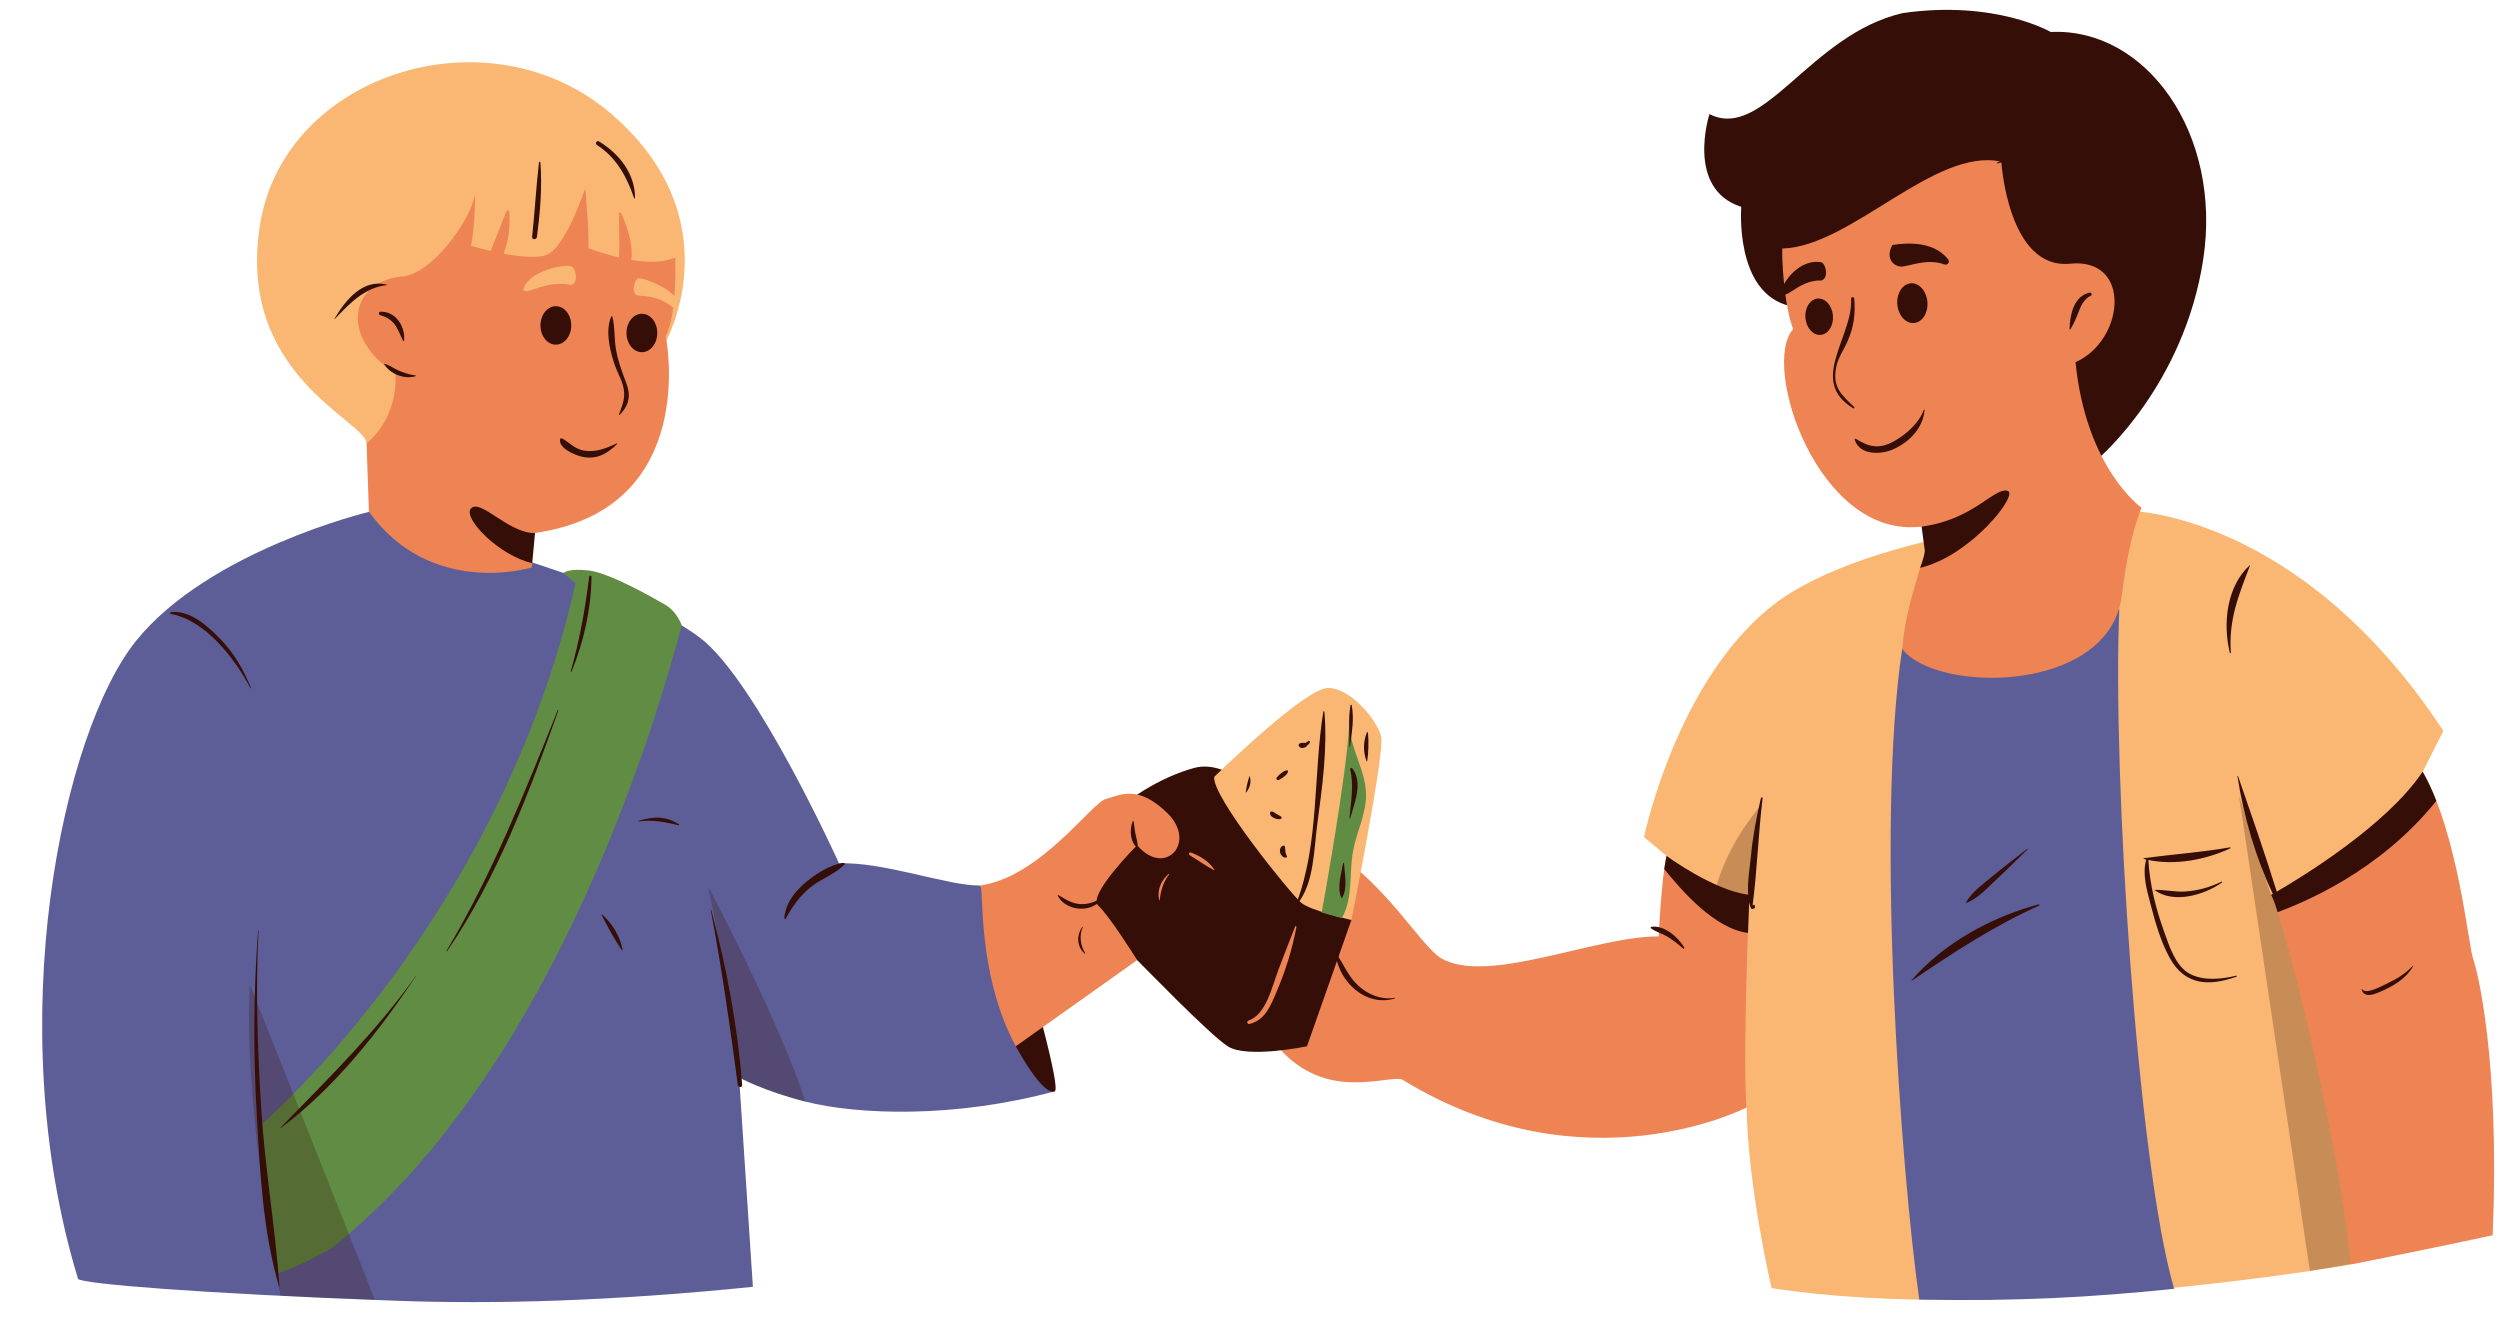
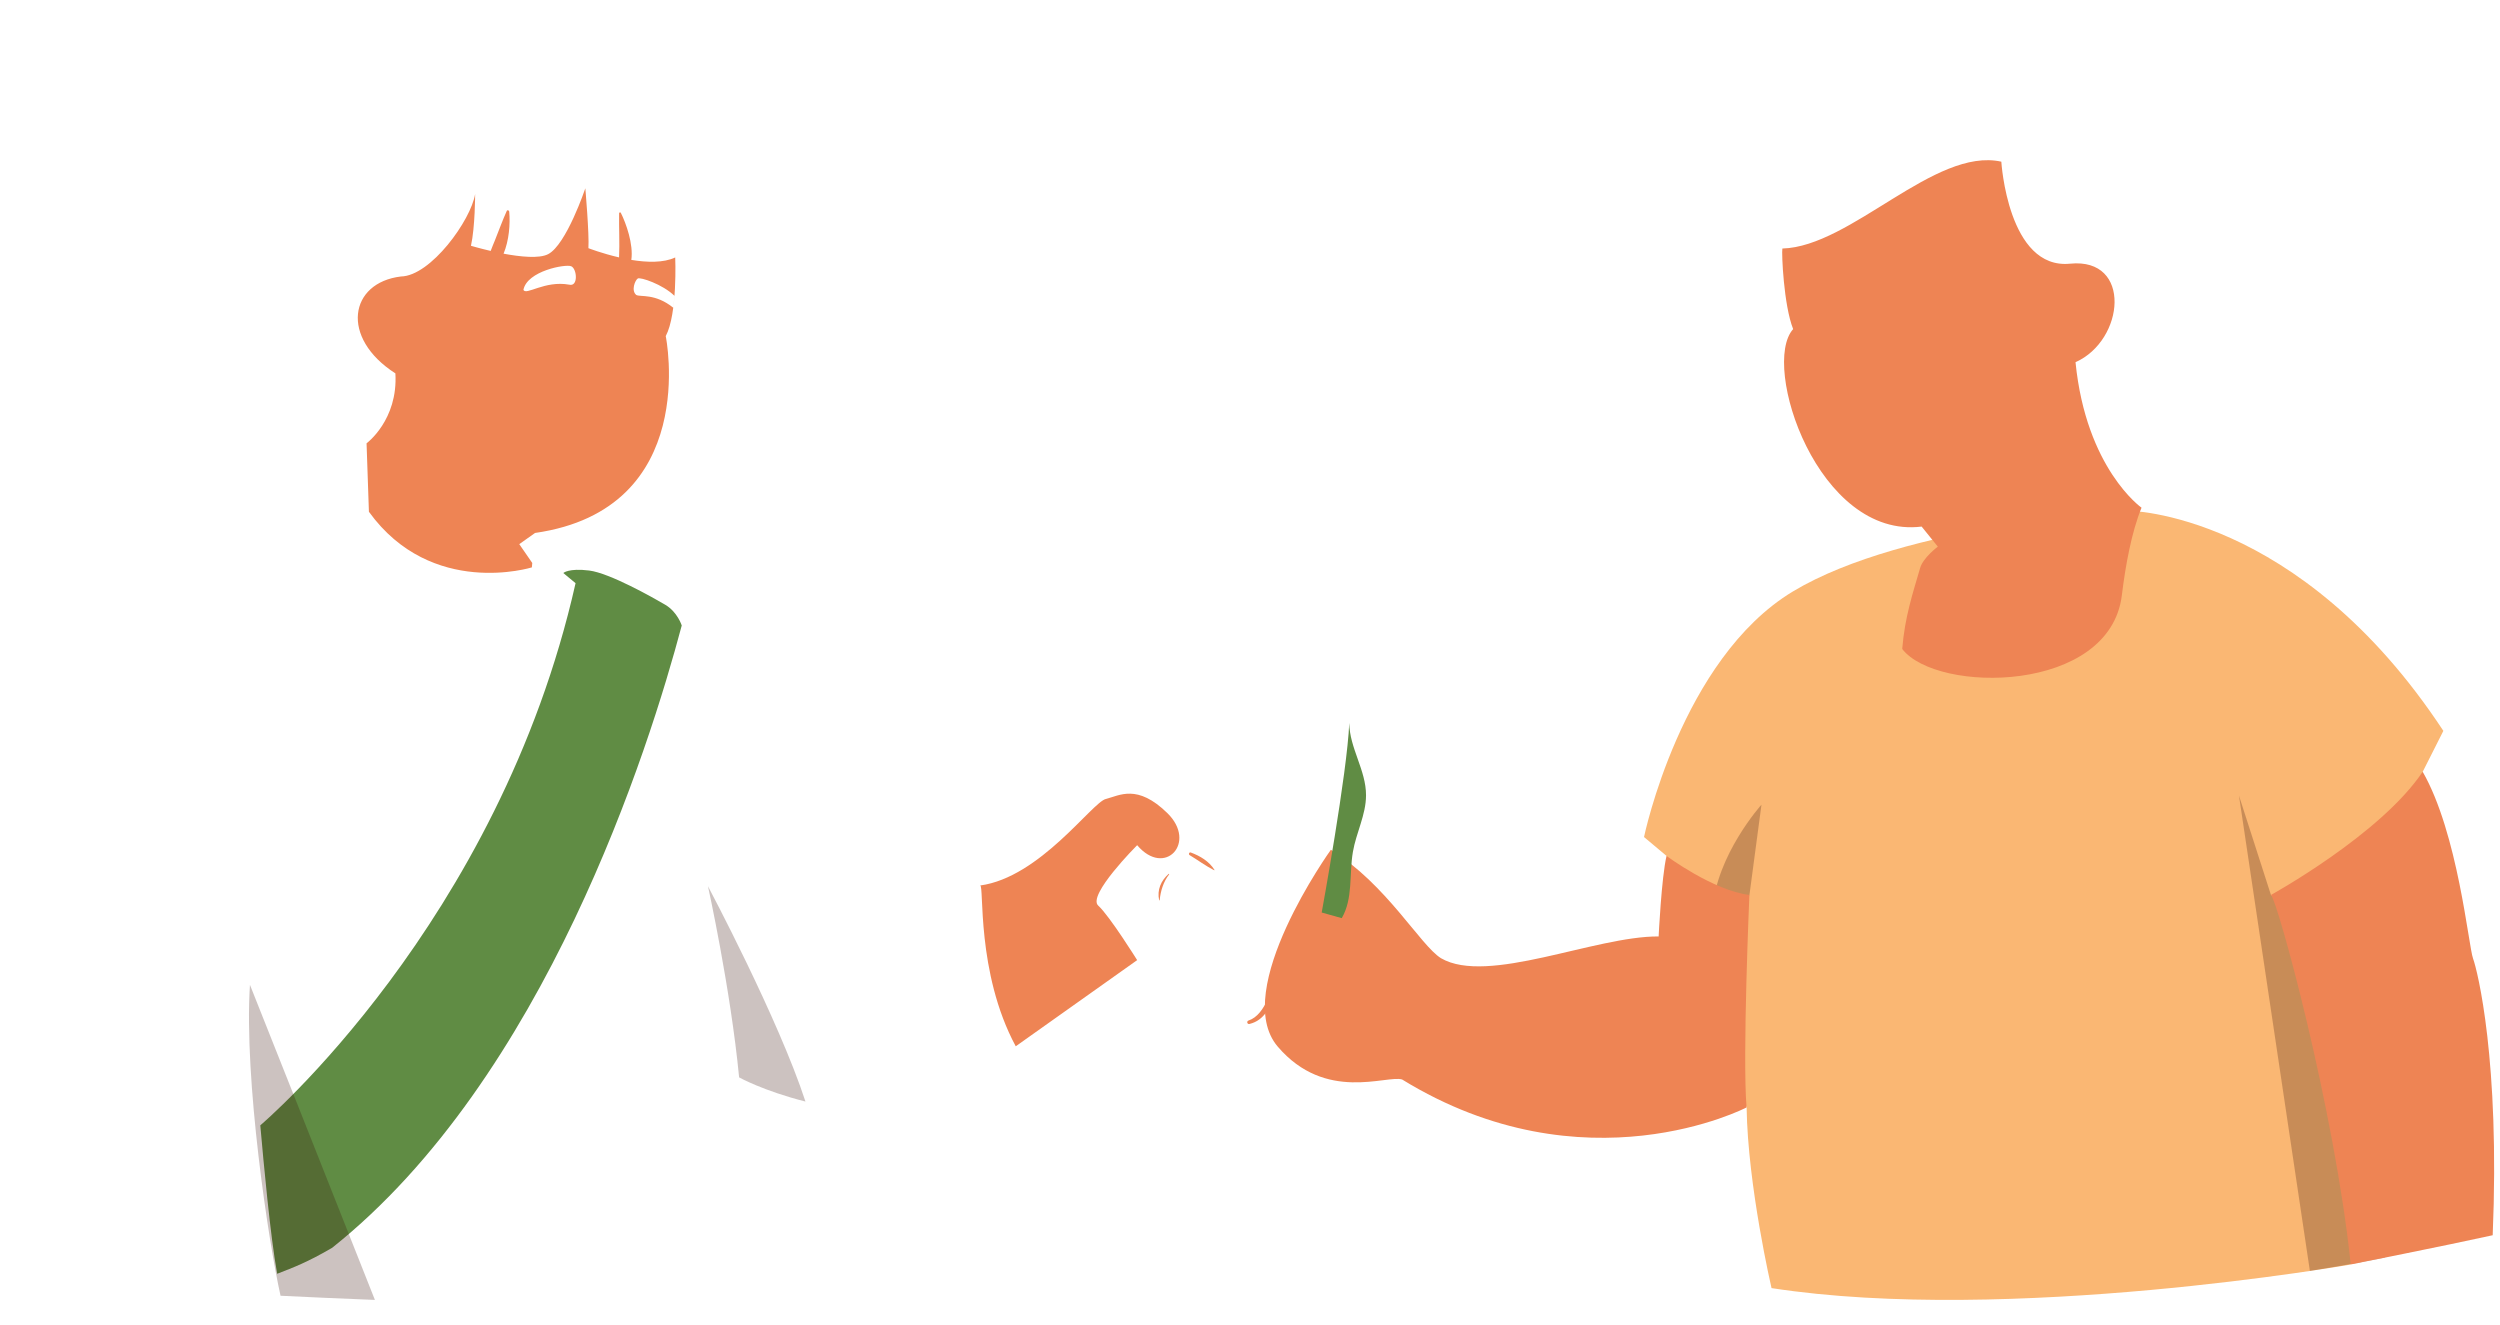
<svg xmlns="http://www.w3.org/2000/svg" height="270.2" preserveAspectRatio="xMidYMid meet" version="1.0" viewBox="-8.6 -2.0 509.8 270.2" width="509.8" zoomAndPan="magnify">
  <g id="change1_1">
    <path d="M352.65,260.67c0,0-4.85-20.86-5.08-36.84l-16.32-51.28l-4.6-3.86c0,0,7.53-36.32,30.36-50.08 s68.24-16.47,68.24-16.47s34.88,0.05,64.4,44.9l-4.21,8.34l-14.66,100.48C470.76,255.85,400.97,268.14,352.65,260.67z" fill="#FAB773" />
  </g>
  <g id="change2_1">
    <path d="M340.61,183.5c0.8-11.2,9.99-21.41,9.99-21.41l-2.45,18.4 C348.15,180.5,339.81,194.7,340.61,183.5z" fill="#350E07" opacity=".25" />
  </g>
  <g id="change3_1">
    <path d="M262.79,171.29c11.36,7.04,18.23,19.48,22.46,22.11c9.51,5.53,31.44-4.53,44.38-4.44 c0,0,0.58-12.05,1.61-16.42c0,0,9.52,7.07,16.9,7.96c0,0-1.44,32.9-0.58,43.33c0,0-32.99,17.19-70.24-5.7 c-3.17-0.96-15.59,4.73-25.36-6.7C242.19,199.99,262.79,171.29,262.79,171.29z" fill="#EE8454" />
  </g>
  <g id="change4_1">
-     <path d="M19.13,128.7c14.89-18.49,47.49-26.32,47.49-26.32l30.12,9.33c0,0,26.06,7.67,37.48,16.4 c11.42,8.72,28.28,45.95,28.28,45.95c8.96-0.4,22.43,4.66,28.77,4.51l6.03,11.69l9.17,30.28c-20.28,5.5-40.02,4.84-50.83,2.1 c-8.63-2.19-13.52-4.93-13.52-4.93l2.81,42.7c-28.73,2.92-52.49,3.59-73.08,2.83c-40.88-1.52-63.47-3.46-64.53-4.42 C-8.6,206.46,4.25,147.2,19.13,128.7z M434.75,260.82c-7.46-25.45-12.63-105.32-11.18-138.55l-44.28,8.07 c-5.48,36.38-0.16,107.07,3.49,132.67C403.05,263.4,417.79,262.54,434.75,260.82z" fill="#5D5E97" />
-   </g>
+     </g>
  <g id="change2_2">
-     <path d="M203.43,205.04c0,0,4.13,15.03,3.05,15.5s-3.53-1.25-7.94-9.18C199.58,203.41,203.43,205.04,203.43,205.04z M419.57,91.23c0,0,17.24-14.77,21.12-40.39c3.88-25.63-11.66-47.23-31.11-46.32c0,0-11.28-6.57-30.19-3.85 c-18.9,4.36-28.33,26.21-39.4,20.6c0,0-4.94,15.24,6.49,18.91c0,0-1.43,17.6,9.91,20.21L419.57,91.23z M223.29,193.79 c1.09,1.03,14.56,15.02,18.47,17.57c3.92,2.55,16.16,0,16.16,0l9.06-25.76c0,0-18.36-34.75-32.07-31 c-13.71,3.74-28.64,18.11-24.97,26.47C213.62,189.43,223.29,193.79,223.29,193.79z" fill="#350E07" />
-   </g>
+     </g>
  <g id="change1_2">
-     <path d="M66.14,88.42c-0.28-4.73-26.71-14.01-21.69-44.75s46.82-43.92,71.73-22.34s10.97,46.38,10.97,46.38 S83.52,101.99,66.14,88.42z M239.02,156.4c-0.72,3.8,15.76,24.11,17.75,25.72c1.99,1.62,10.21,3.48,10.21,3.48 s6.81-34.09,6.08-37.35c-0.72-3.26-6.16-9.96-10.86-9.96C257.49,138.29,239.02,156.4,239.02,156.4z" fill="#FAB773" />
-   </g>
+     </g>
  <g id="change5_1">
    <path d="M130.42,125.55c-6.65,25.06-27.9,92.39-71.3,126.91c-5.03,2.93-7.75,3.95-11.2,5.29 c-1.4-7.71-2.75-22.47-3.44-30.27c0,0,48.69-41.25,64.29-110.56l-2.5-2.07c0,0,1.07-1.03,5.27-0.51c4.2,0.53,12.95,5.48,15.48,6.96 C129.55,122.77,130.42,125.55,130.42,125.55z M266.54,145.42c-0.39,10.08-5.62,38.66-5.62,38.66l4.09,1.15 c2.33-4.01,1.49-8.92,2.27-13.5c0.66-3.9,2.67-7.57,2.68-11.53C269.98,155.04,266.6,150.58,266.54,145.42z" fill="#608C44" />
  </g>
  <g id="change2_3">
    <path d="M155.65,222.63c-8.63-2.19-13.53-4.93-13.53-4.93c-1.74-18.06-6.35-38.98-6.35-38.98 S150.11,205.67,155.65,222.63z M476.9,205.86c-9.72-14.36-22.41-25.36-22.41-25.36l-6.52-20.26l14.46,96.93 c8.33-1.32,15.34-2.72,15.34-2.72L476.9,205.86z M67.85,263.08c-6.34-0.25-13.86-0.58-19.24-0.85c-2.45-10.89-7.49-44.24-6.24-63.4 C42.37,198.83,59.87,242.84,67.85,263.08z" fill="#350E07" opacity=".25" />
  </g>
  <g id="change3_2">
-     <path d="M229.8,176.32c-1.16,1.48-1.74,3.39-1.92,5.24c-0.01,0.06-0.1,0.08-0.11,0.01c-0.45-2.1,0.37-3.97,1.93-5.36 C229.76,176.15,229.85,176.25,229.8,176.32z M234.22,171.84c-0.32-0.12-0.51,0.37-0.23,0.54c1.67,1,3.26,2.2,5,3.08 c0.04,0.02,0.1-0.02,0.07-0.07C237.96,173.63,236.12,172.54,234.22,171.84z M255.5,186.94c-1.17,2.97-2.31,5.96-3.45,8.94 c-1.21,3.14-2.44,9.04-6.06,10.23c-0.44,0.15-0.26,0.8,0.19,0.7c3.13-0.75,4.26-3.57,5.44-6.33c1.87-4.35,3.29-8.81,4.15-13.46 C255.8,186.83,255.56,186.77,255.5,186.94z M383.26,105.38l3.3,4.09c0,0-3,2.25-3.6,4.33c-1.47,5.08-3.13,9.94-3.66,16.54 c7.1,9.18,42.36,9.08,44.79-10.97c0.74-6.07,1.97-12.83,4.01-17.84c0,0-11.3-7.94-13.46-29.67c10.02-4.46,11.58-21.36-1.1-20.09 s-14.03-20.8-14.03-20.8c-13.57-3.01-30.66,17.33-44.65,17.71c-0.18,0.92,0.27,11.58,2.2,16.43 C350.42,72.48,362.13,108,383.26,105.38 M470.76,255.85c-3.31-31.81-14.96-74.31-16.27-75.35c0,0,22.4-12.33,30.94-25.13 c7.2,12.56,9.35,35.57,10.27,38.08s5.5,20.88,4.01,56.44C490.41,251.95,470.76,255.85,470.76,255.85z M129.09,50.5 c-2.39,1.13-5.78,1.02-8.95,0.5c0.46-3.2-1.08-7.49-2.14-9.6c-0.09-0.17-0.35-0.08-0.35,0.09c-0.05,2.96,0.13,6.01-0.01,9 c-3.5-0.81-6.25-1.88-6.25-1.88c0.19-2.84-0.63-12.21-0.63-12.21s-3.87,11.52-7.59,13.43c-1.82,0.94-5.65,0.54-9.08-0.1 c1.12-2.71,1.38-6.06,1.15-8.58c-0.02-0.24-0.38-0.41-0.5-0.14c-0.88,1.96-1.62,4.01-2.42,6.01c-0.28,0.69-0.59,1.41-0.86,2.15 c-2.32-0.54-4.02-1.05-4.02-1.05c0.85-3.81,0.85-10.56,0.85-10.56c-0.85,5.34-9.05,16.72-15.13,16.82 c-10.5,1.26-12.48,12.47-1.13,19.76c0.56,9.53-5.88,14.26-5.88,14.26l0.48,13.96c12.81,17.71,33.23,11.34,33.23,11.34l0.08-0.9 l-2.65-3.84l3.22-2.28c33.92-4.86,26.65-40.14,26.65-40.14C129.59,61.95,129.09,50.5,129.09,50.5z M107.48,56.05 c-5-0.91-8.87,2.29-9.34,1.04c0.76-3.84,8.55-5.28,9.73-4.8C109.06,52.77,109.37,56.52,107.48,56.05z M121.46,54.79 c0.5-0.32,5.06,1.17,7.48,3.54c-0.06,0.8-0.14,1.62-0.25,2.42c-3.69-2.98-6.71-2.14-7.54-2.6 C120.06,57.27,120.89,55.15,121.46,54.79z M216.89,160.93c2.82-0.71,6.4-3.13,12.55,2.87c6.15,6-0.51,13.21-6.15,6.55 c0,0-10.24,10.24-7.94,12.32c2.3,2.08,7.94,11.12,7.94,11.12l-24.76,17.57c-8.11-15.07-6.4-32.93-7.26-32.79 C203.46,176.92,214.08,161.64,216.89,160.93z" fill="#EE8454" />
+     <path d="M229.8,176.32c-1.16,1.48-1.74,3.39-1.92,5.24c-0.01,0.06-0.1,0.08-0.11,0.01c-0.45-2.1,0.37-3.97,1.93-5.36 C229.76,176.15,229.85,176.25,229.8,176.32z M234.22,171.84c-0.32-0.12-0.51,0.37-0.23,0.54c1.67,1,3.26,2.2,5,3.08 c0.04,0.02,0.1-0.02,0.07-0.07C237.96,173.63,236.12,172.54,234.22,171.84M255.5,186.94c-1.17,2.97-2.31,5.96-3.45,8.94 c-1.21,3.14-2.44,9.04-6.06,10.23c-0.44,0.15-0.26,0.8,0.19,0.7c3.13-0.75,4.26-3.57,5.44-6.33c1.87-4.35,3.29-8.81,4.15-13.46 C255.8,186.83,255.56,186.77,255.5,186.94z M383.26,105.38l3.3,4.09c0,0-3,2.25-3.6,4.33c-1.47,5.08-3.13,9.94-3.66,16.54 c7.1,9.18,42.36,9.08,44.79-10.97c0.74-6.07,1.97-12.83,4.01-17.84c0,0-11.3-7.94-13.46-29.67c10.02-4.46,11.58-21.36-1.1-20.09 s-14.03-20.8-14.03-20.8c-13.57-3.01-30.66,17.33-44.65,17.71c-0.18,0.92,0.27,11.58,2.2,16.43 C350.42,72.48,362.13,108,383.26,105.38 M470.76,255.85c-3.31-31.81-14.96-74.31-16.27-75.35c0,0,22.4-12.33,30.94-25.13 c7.2,12.56,9.35,35.57,10.27,38.08s5.5,20.88,4.01,56.44C490.41,251.95,470.76,255.85,470.76,255.85z M129.09,50.5 c-2.39,1.13-5.78,1.02-8.95,0.5c0.46-3.2-1.08-7.49-2.14-9.6c-0.09-0.17-0.35-0.08-0.35,0.09c-0.05,2.96,0.13,6.01-0.01,9 c-3.5-0.81-6.25-1.88-6.25-1.88c0.19-2.84-0.63-12.21-0.63-12.21s-3.87,11.52-7.59,13.43c-1.82,0.94-5.65,0.54-9.08-0.1 c1.12-2.71,1.38-6.06,1.15-8.58c-0.02-0.24-0.38-0.41-0.5-0.14c-0.88,1.96-1.62,4.01-2.42,6.01c-0.28,0.69-0.59,1.41-0.86,2.15 c-2.32-0.54-4.02-1.05-4.02-1.05c0.85-3.81,0.85-10.56,0.85-10.56c-0.85,5.34-9.05,16.72-15.13,16.82 c-10.5,1.26-12.48,12.47-1.13,19.76c0.56,9.53-5.88,14.26-5.88,14.26l0.48,13.96c12.81,17.71,33.23,11.34,33.23,11.34l0.08-0.9 l-2.65-3.84l3.22-2.28c33.92-4.86,26.65-40.14,26.65-40.14C129.59,61.95,129.09,50.5,129.09,50.5z M107.48,56.05 c-5-0.91-8.87,2.29-9.34,1.04c0.76-3.84,8.55-5.28,9.73-4.8C109.06,52.77,109.37,56.52,107.48,56.05z M121.46,54.79 c0.5-0.32,5.06,1.17,7.48,3.54c-0.06,0.8-0.14,1.62-0.25,2.42c-3.69-2.98-6.71-2.14-7.54-2.6 C120.06,57.27,120.89,55.15,121.46,54.79z M216.89,160.93c2.82-0.71,6.4-3.13,12.55,2.87c6.15,6-0.51,13.21-6.15,6.55 c0,0-10.24,10.24-7.94,12.32c2.3,2.08,7.94,11.12,7.94,11.12l-24.76,17.57c-8.11-15.07-6.4-32.93-7.26-32.79 C203.46,176.92,214.08,161.64,216.89,160.93z" fill="#EE8454" />
  </g>
  <g id="change2_4">
-     <path d="M398.66,31.12c3.26-0.67,5.07-8.07,5.82-10.86c0.98-3.62,1.52-7.33,2.2-11.01c0.01-0.04,0.07-0.03,0.07,0.01 c-0.14,5.23-0.57,10.5-2.57,15.38c-0.89,2.17-2.65,6.52-5.5,6.67C398.58,31.31,398.56,31.14,398.66,31.12z M417.49,57.67 c-3.28,0.79-3.96,4.52-4.08,7.43c0,0.1,0.13,0.13,0.18,0.05c0.69-1.12,1.16-2.18,1.62-3.41c0.51-1.35,1.16-2.8,2.54-3.44 C418.13,58.14,417.86,57.58,417.49,57.67z M378.95,52.35c0.04,0,0.09,0.01,0.14,0.01c0.42,0,1.04-0.14,1.81-0.32 c1.92-0.45,4.56-1.06,6.96-0.12c0.35,0.13,0.66-0.02,0.82-0.22c0.18-0.24,0.17-0.55-0.01-0.79c-1.48-1.92-4.65-4-11.34-2.96l-0.02,0 l-0.01,0.02c-0.64,1.14-0.75,2.24-0.31,3.1C377.36,51.77,378.11,52.27,378.95,52.35z M362.74,55.22L362.74,55.22 c0.7-0.18,1.07-0.82,1.02-1.78c-0.05-0.98-0.53-1.91-1.02-1.98c-3.92-0.56-6.76,2.87-7.71,4.77l-0.01,0.01l0.31,1.77l0.01,0.04 l0.04,0c0.02,0,0.03,0,0.05,0c0.32,0,0.83-0.33,1.51-0.77C358.3,56.4,360.36,55.06,362.74,55.22L362.74,55.22z M267.74,198.35 c-1.6-1.75-2.47-3.9-3.79-5.84c-0.08-0.12-0.23-0.04-0.21,0.09c0.78,5.71,6.22,10.78,12.09,9.01c0.09-0.03,0.05-0.15-0.04-0.14 C272.81,201.99,269.73,200.53,267.74,198.35z M400.78,98.09c-2.75-0.76-6.95,5.93-17.53,7.29l0.66,4.92 c-0.06,0.91-0.56,2.43-0.97,3.5C393.26,111.38,403.18,98.75,400.78,98.09z M350.49,160.72c-0.9,3.86-1.64,7.71-2.02,11.66 c-0.22,2.33-0.77,5.4-0.59,8.07c-7.34-1.02-16.63-7.91-16.63-7.91c-0.17,0.72-0.33,1.65-0.47,2.69 c3.61,4.46,10.28,12.15,17.07,13.01c0.1-2.7,0.18-4.88,0.24-6.23c0.08,0.4,0.19,0.78,0.33,1.14c0.06,0.14,0.19,0.24,0.35,0.2 c0.1-0.03,0.21-0.06,0.31-0.08c0.11-0.03,0.19-0.14,0.19-0.25c0-0.09,0-0.18,0-0.27c0-0.32-0.45-0.3-0.49,0 c0.94-7.28,1.17-14.68,2.05-21.98C350.85,160.57,350.53,160.53,350.49,160.72z M407.13,182.42c-9.52,2.53-19.48,7.93-25.93,15.49 c-0.03,0.04,0.01,0.11,0.06,0.07c8.53-5.77,16.54-11.07,25.98-15.32C407.37,182.61,407.27,182.38,407.13,182.42z M398.16,177.69 c2.27-2.13,4.47-4.31,6.69-6.48c0.06-0.06-0.03-0.14-0.09-0.09c-2.55,2-5.14,3.96-7.63,6.03c-1.72,1.43-3.88,3-4.9,5.02 c0,0.01,0,0.02,0.01,0.01C394.49,181.39,396.45,179.29,398.16,177.69z M328.13,187c-0.17,0.03-0.15,0.24-0.04,0.32 c0.96,0.72,2.26,1.03,3.3,1.66c1.15,0.71,2.22,1.54,3.23,2.43c0.13,0.11,0.33-0.03,0.24-0.19 C333.67,189.15,330.72,186.57,328.13,187z M483.4,194.97c-1.4,1.47-3.02,2.54-4.86,3.4c-0.71,0.33-4.72,2.64-5.44,1.35 c-0.04-0.07-0.14-0.02-0.12,0.05c0.52,1.8,2.46,1.04,3.68,0.52c2.69-1.15,5.32-2.63,6.82-5.25 C483.51,194.98,483.44,194.93,483.4,194.97z M368.21,67.47c1.23-2.87,1.58-5.47,1.3-8.57c-0.04-0.4-0.65-0.41-0.63,0 c0.42,7.86-8.86,16.78,0.46,22.37c0.15,0.09,0.31-0.12,0.19-0.24c-2.54-2.49-4.62-4.02-3.63-8.42 C366.31,70.79,367.49,69.16,368.21,67.47z M381.05,55.77c-1.7,0.13-2.93,2.06-2.75,4.29c0.18,2.24,1.7,3.94,3.39,3.81 c1.7-0.13,2.93-2.06,2.75-4.29C384.26,57.34,382.74,55.63,381.05,55.77z M362.07,58.88c-1.55,0.12-2.68,1.88-2.51,3.93 c0.16,2.04,1.55,3.6,3.1,3.48c1.55-0.12,2.68-1.88,2.51-3.93C365.01,60.31,363.62,58.76,362.07,58.88z M383.86,81.64 c0.01-0.11-0.14-0.11-0.17-0.02c-1,2.7-3.63,5.01-6.12,6.39c-2.93,1.62-5.09,1.16-7.73-0.53c-0.11-0.07-0.26,0.05-0.23,0.17 c0.95,3.2,5.29,3.09,7.77,2.01C380.71,88.21,383.53,85.34,383.86,81.64z M104.75,68.28c1.74,0,3.14-1.76,3.14-3.92 c0-2.17-1.41-3.92-3.14-3.92s-3.14,1.76-3.14,3.92C101.61,66.52,103.01,68.28,104.75,68.28z M125.43,65.9 c0-2.17-1.41-3.92-3.14-3.92s-3.14,1.76-3.14,3.92c0,2.17,1.41,3.92,3.14,3.92S125.43,68.06,125.43,65.9z M116.97,68.99 c-0.34-2.13-0.15-4.32-0.7-6.4c-0.04-0.14-0.21-0.11-0.25,0c-1.14,2.78-0.37,6.31,0.5,9.12c0.4,1.3,0.98,2.45,1.49,3.69 c1.19,2.91,0.66,4.33-0.39,7.11c-0.03,0.09,0.09,0.15,0.15,0.09c1.98-2.05,2.3-3.96,1.31-6.58 C118.19,73.68,117.36,71.47,116.97,68.99z M117.14,88.42c-2.09,1-4.39,1.9-6.74,1.45c-1.88-0.37-2.79-1.57-4.35-2.45 c-0.15-0.09-0.4-0.02-0.44,0.18c-0.31,1.84,3.09,3.22,4.44,3.53c2.94,0.67,5.14-0.55,7.18-2.58 C117.3,88.48,117.22,88.38,117.14,88.42z M69.75,72.18c-0.02,0-0.04,0.02-0.03,0.04c1.21,2.08,4.16,3.17,6.39,2.51 c0.11-0.03,0.08-0.18-0.03-0.19c-1.25-0.13-2.63-0.61-3.76-1.15C71.47,72.98,70.7,72.38,69.75,72.18z M68.92,62.27 c1.35,0.38,2.42,1,3.18,2.2c0.6,0.95,0.99,2.03,1.49,3.02c0.06,0.11,0.21,0.05,0.22-0.06c0.25-2.85-1.68-5.94-4.8-5.87 C68.61,61.58,68.53,62.16,68.92,62.27z M99.93,112.83l0.57-6.12c-5.37,0.09-11.16-7.14-13.07-5.01 C85.71,103.62,93.15,111.32,99.93,112.83z M100.9,46.3c0.65-5.05,1.08-10.09,0.7-15.18c-0.01-0.19-0.27-0.18-0.29,0 c-0.59,5.05-0.86,10.13-1.4,15.18C99.84,46.94,100.82,46.92,100.9,46.3z M113.12,27.56c3.95,2.54,6.11,6.49,7.58,10.84 c0.04,0.11,0.2,0.09,0.2-0.03c0.01-4.95-3.26-9.07-7.36-11.53C113.08,26.57,112.67,27.28,113.12,27.56z M59.67,63.04 c3.06-3.16,6.05-6.42,10.69-6.91c0.02,0,0.03-0.04,0.01-0.05c-4.95-1.36-8.53,3.14-10.76,6.9C59.58,63.03,59.63,63.07,59.67,63.04z M44.12,187.84c0-0.06-0.09-0.06-0.09,0c-0.95,12.4-0.99,24.83-0.28,37.24c0.66,11.62,1.23,24.12,4.59,35.34 c0.01,0.03,0.07,0.03,0.06-0.01c-0.88-12.08-2.95-24.05-3.72-36.16C43.91,212.14,43.5,199.96,44.12,187.84z M136.33,183.54 c2.25,11.85,3.94,23.75,5.52,35.7c0.07,0.55,0.94,0.58,0.89,0c-0.93-12.08-3.2-24.04-6.31-35.73 C136.41,183.44,136.31,183.47,136.33,183.54z M163.36,173.96c-2.93,0.41-6.08,2.54-8.24,4.48c-2,1.8-3.57,4.05-3.79,6.79 c-0.01,0.17,0.24,0.23,0.32,0.09c1.3-2.45,2.85-4.63,5.03-6.39c2.14-1.71,4.97-2.67,6.89-4.59 C163.77,174.17,163.58,173.93,163.36,173.96z M114.2,184.49c-0.06-0.05-0.15,0.01-0.11,0.09c1.23,2.44,2.54,4.87,4.08,7.13 c0.06,0.09,0.2,0.04,0.18-0.08C117.81,188.85,116.28,186.38,114.2,184.49z M121.59,165.4c-0.08,0.02-0.04,0.13,0.03,0.12 c2.54-0.43,5.67,0.12,8.12,0.78c0.13,0.04,0.21-0.15,0.09-0.22C127.06,164.34,124.61,164.48,121.59,165.4z M261.25,143.12 c-2.06,12.75-0.81,26.95-5.51,39.15c-0.04,0.09,0.1,0.17,0.16,0.1c3.49-4.07,3.44-11.31,4.12-16.35c1.01-7.46,2.1-15.34,1.45-22.87 C261.46,143.03,261.27,142.99,261.25,143.12z M111.55,115.6c-0.81,6.54-1.96,12.97-3.77,19.31c-0.03,0.11,0.13,0.15,0.17,0.05 c2.52-6.21,3.98-12.65,4.07-19.36C112.02,115.29,111.59,115.31,111.55,115.6z M76.16,197.06c-8.14,11.44-17.82,20.86-27.54,30.87 c-0.03,0.03,0.01,0.1,0.05,0.07c11-8.18,19.94-19.6,27.53-30.91C76.22,197.06,76.18,197.04,76.16,197.06z M105.14,142.8 c-6.78,16.85-13.35,33.44-22.68,49.08c-0.05,0.08,0.07,0.14,0.12,0.07c10.15-14.86,16.71-32.25,22.7-49.11 C105.31,142.75,105.17,142.71,105.14,142.8z M252.7,164.59c-0.12-0.15-0.42-0.27-0.59-0.38c-0.25-0.16-0.52-0.29-0.77-0.46 c-0.27-0.19-0.44-0.3-0.78-0.24c-0.08,0.01-0.15,0.09-0.16,0.16c-0.14,0.62,0.49,1.04,1.01,1.23c0.28,0.1,1.1,0.3,1.32-0.04 C252.78,164.76,252.77,164.69,252.7,164.59z M253.97,155.11c-0.19,0.02-0.33-0.02-0.51,0.06c-0.21,0.09-0.44,0.23-0.63,0.36 c-0.4,0.28-0.74,0.63-1.05,0.99c-0.25,0.28,0.06,0.7,0.4,0.52c0.42-0.22,0.84-0.46,1.2-0.77c0.17-0.15,0.35-0.32,0.48-0.5 c0.13-0.17,0.14-0.32,0.21-0.52C254.09,155.19,254.03,155.11,253.97,155.11z M246.2,156.27c-0.38,1.07-0.61,2.14-0.77,3.27 c-0.01,0.05,0.05,0.1,0.09,0.05c0.8-0.98,1.07-2.13,0.73-3.33C246.25,156.24,246.21,156.24,246.2,156.27z M253.65,172.16 c-0.09-0.18-0.12-0.36-0.14-0.57c-0.01-0.09,0-0.17-0.01-0.26c-0.01-0.06-0.04-0.42-0.05-0.2c0.01-0.25,0.03-0.38-0.08-0.62 c-0.02-0.05-0.09-0.08-0.14-0.08c-0.73,0.01-0.94,0.9-0.77,1.5c0.07,0.26,0.3,0.57,0.51,0.75c0.26,0.22,0.49,0.21,0.81,0.15 c0.06-0.01,0.08-0.09,0.06-0.14C253.75,172.54,253.73,172.34,253.65,172.16z M256.57,150.46c0.18,0.1,0.42,0.08,0.62,0.04 c0.27-0.05,0.6-0.18,0.74-0.44c0.23-0.17,0.43-0.37,0.57-0.63c0.12-0.23-0.19-0.5-0.38-0.29c-0.14,0.16-0.29,0.27-0.48,0.35 c-0.17-0.03-0.35,0-0.52,0c-0.14,0-0.28-0.04-0.42,0c-0.05,0.01-0.42,0.2-0.23,0.12c-0.18,0.07-0.36,0.31-0.21,0.51 C256.34,150.22,256.42,150.38,256.57,150.46z M266.58,150.28c0,0.07,0.1,0.07,0.11,0c0.36-2.83,0.89-5.63,0.35-8.48 c-0.02-0.12-0.22-0.12-0.24,0C266.29,144.61,266.63,147.45,266.58,150.28z M270.19,153.26c0.28-1.84,0.34-4,0.16-5.85 c-0.01-0.09-0.15-0.16-0.2-0.05c-0.78,1.77-0.81,4.13-0.05,5.92C270.11,153.31,270.18,153.3,270.19,153.26z M266.72,164.85 c0.88-3.08,2.7-7.28,0.42-10.19c-0.16-0.2-0.46,0.02-0.41,0.24c0.8,3.25,0.14,6.63-0.15,9.93 C266.57,164.91,266.7,164.92,266.72,164.85z M265.09,181.07c1.15-1.87,0.51-4.98,0.38-7.05c-0.01-0.09-0.15-0.12-0.17-0.02 c-0.36,2.06-1.32,5.08-0.37,7.07C264.96,181.14,265.05,181.13,265.09,181.07z M485.43,155.37c-7.37,11.04-25.04,21.73-29.75,24.46 c-2.46-7.9-5.2-15.77-7.9-23.58c-0.03-0.08-0.13-0.04-0.12,0.03c1.26,8.17,3.67,16.49,7.22,24.01c-0.24,0.13-0.38,0.21-0.38,0.21 c0.21,0.17,0.69,1.41,1.36,3.51c4.76-1.79,20.59-8.02,32.36-22.7C487.38,159.18,486.46,157.17,485.43,155.37z M217.14,179.94 c-1.24,1.57-3.08,2.41-5.08,2.43c-1.89,0.02-3.27-0.91-4.82-1.84c-0.09-0.05-0.18,0.05-0.13,0.13c0.92,1.87,3.22,2.78,5.24,2.64 c2.15-0.15,3.79-1.53,4.91-3.28C217.3,179.96,217.19,179.88,217.14,179.94z M222.57,165.5c-0.02-0.11-0.16-0.08-0.19,0 c-0.64,1.53-0.54,3.87,0.62,5.11c0.14,0.15,0.43,0.04,0.42-0.17c-0.05-0.82-0.31-1.56-0.47-2.36 C222.77,167.22,222.71,166.36,222.57,165.5z M212.18,187.12c0.04-0.08-0.07-0.15-0.12-0.07c-1.16,1.74-1.1,3.98,0.54,5.42 c0.05,0.05,0.14-0.01,0.1-0.08C211.75,190.86,211.42,188.81,212.18,187.12z M26.26,122.83c-0.18,0.02-0.26,0.31-0.05,0.35 c7.12,1.32,13.06,9.07,16.26,15.16c0.03,0.06,0.14,0.02,0.11-0.05c-1.55-3.81-3.53-7.25-6.44-10.18 C33.57,125.54,30.15,122.4,26.26,122.83z M446.32,131.09c-0.49-6.66,1.57-11.68,3.89-17.73c0.02-0.06-0.06-0.09-0.09-0.05 c-4.7,4.36-5.46,11.9-4.01,17.81C446.13,131.23,446.33,131.21,446.32,131.09z M447.41,196.96c-3.02,0.71-6.62,1.13-9.5-0.39 c-2.86-1.51-4.21-5.8-5.2-8.57c-1.71-4.77-2.92-9.57-3.22-14.63c5.45,1.14,11.78-0.05,16.71-2.38c0.12-0.06,0.03-0.22-0.08-0.2 c-5.85,1.03-11.68,1.41-17.54,2.21c-0.09,0.01-0.07,0.14,0,0.16c0.16,0.04,0.32,0.07,0.48,0.11c-0.85,3,0.11,6.16,0.88,9.12 c0.96,3.67,2.05,7.58,3.9,10.93c3.12,5.67,8.02,5.83,13.64,3.84C447.58,197.11,447.53,196.94,447.41,196.96z M444.41,177.79 c-2.39,1.16-4.85,1.85-7.51,2.01c-2.07,0.12-4.09-0.4-6.14-0.33c-0.01,0-0.02,0.02-0.01,0.03c3.92,2.88,10.18,0.99,13.76-1.54 C444.61,177.88,444.52,177.73,444.41,177.79z" fill="#350E07" />
-   </g>
+     </g>
</svg>